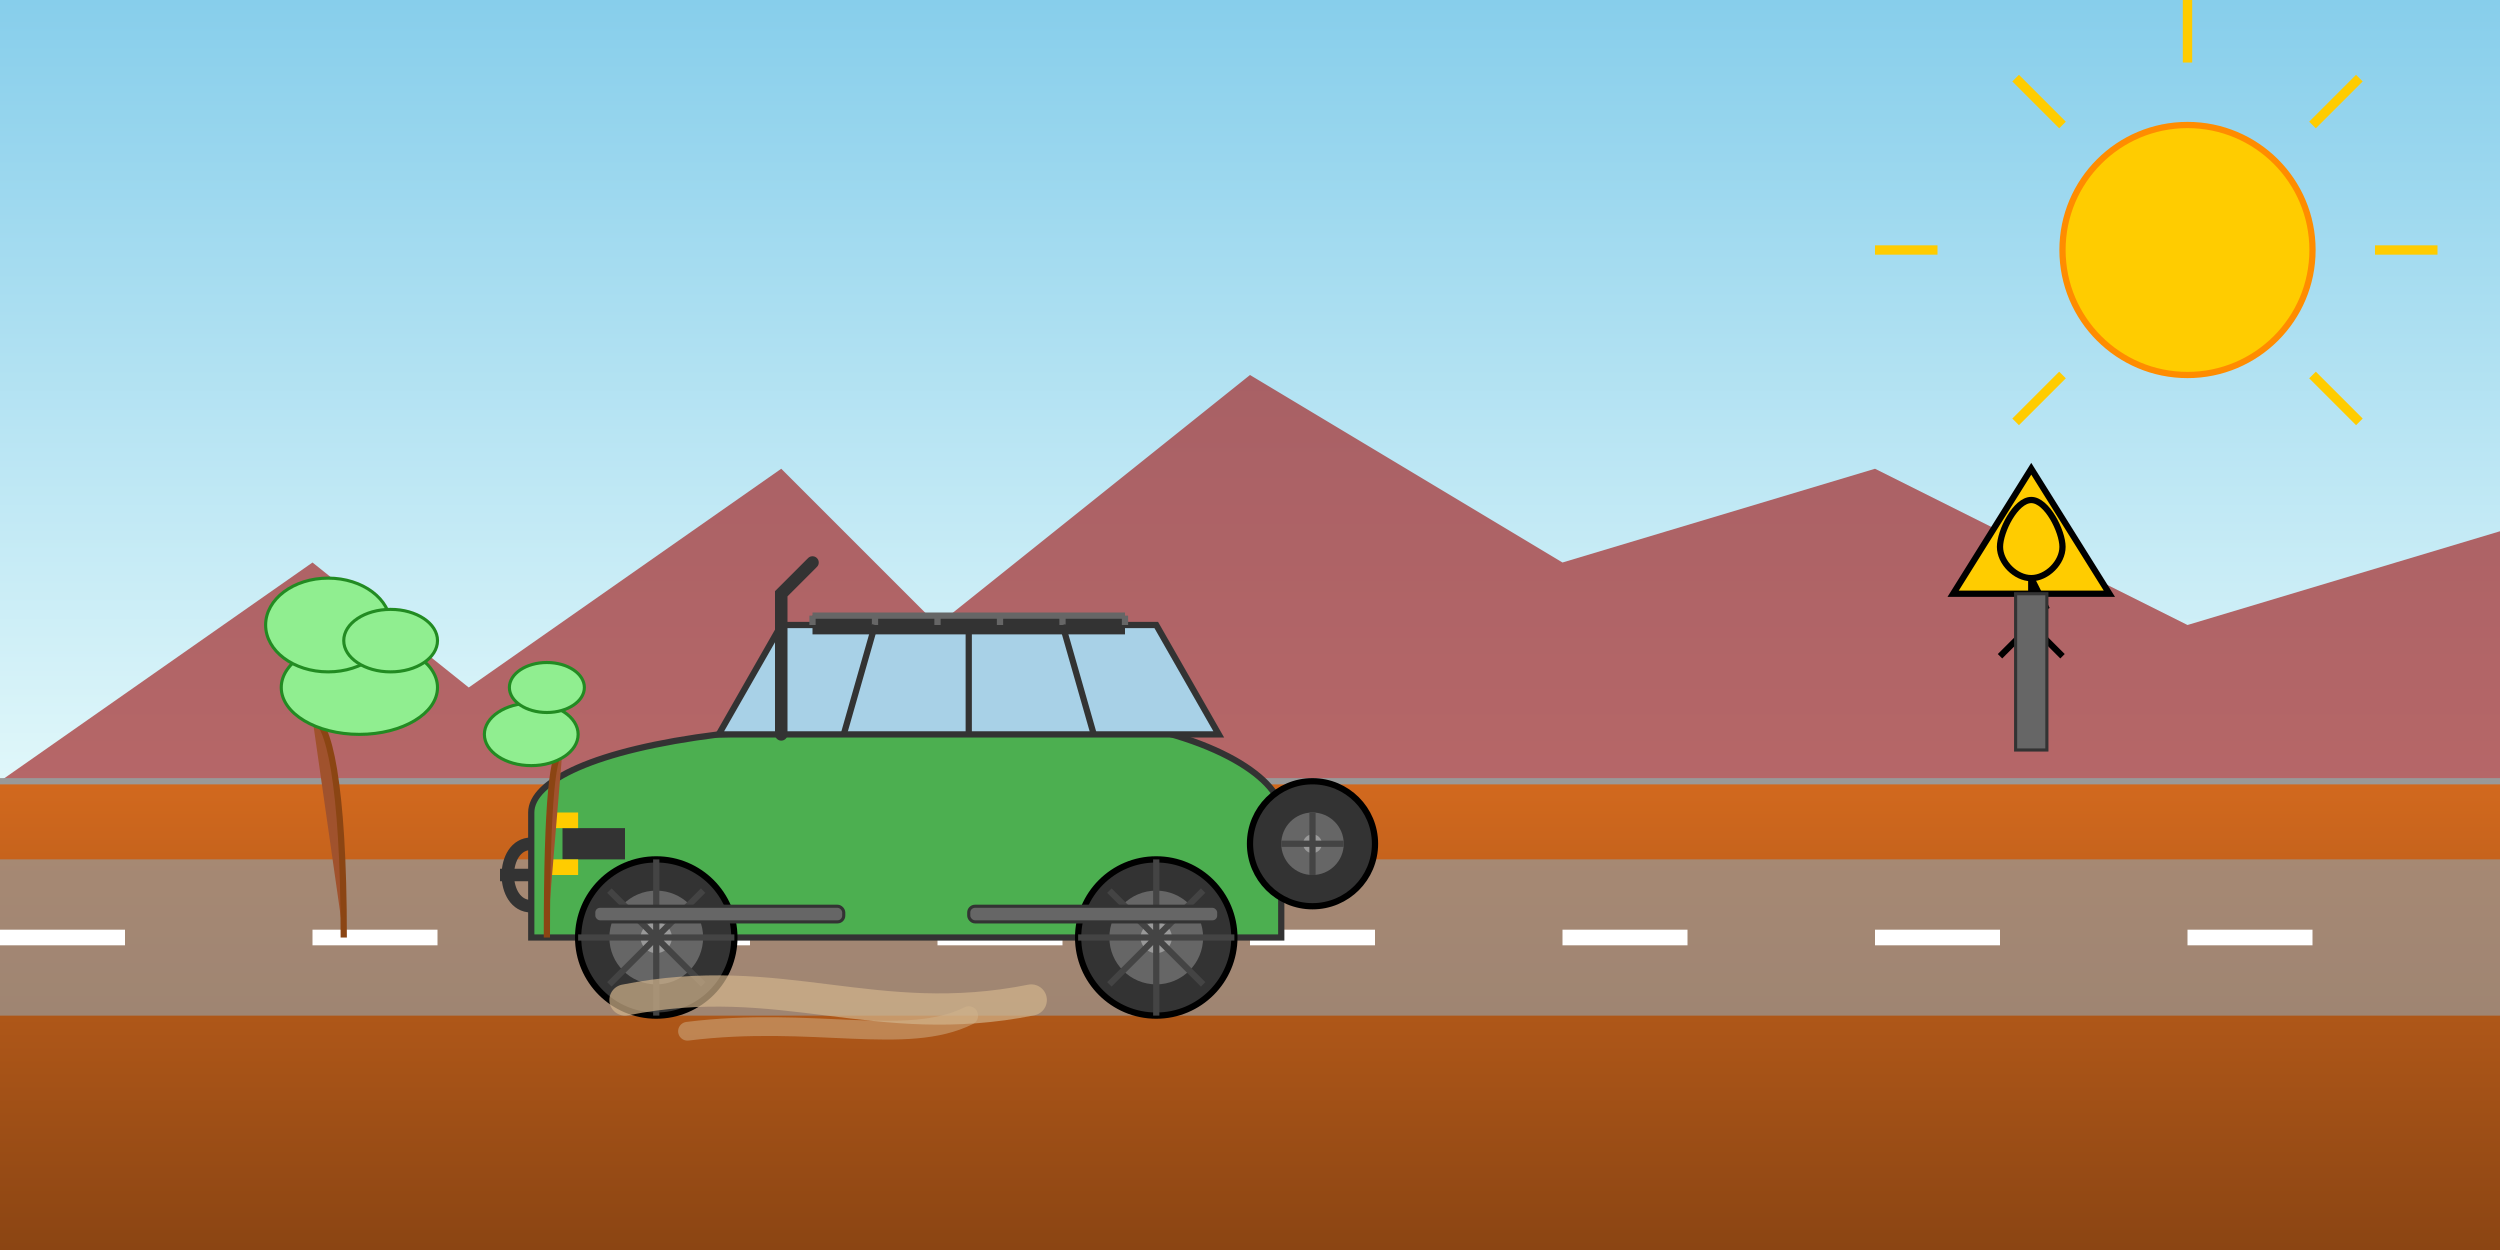
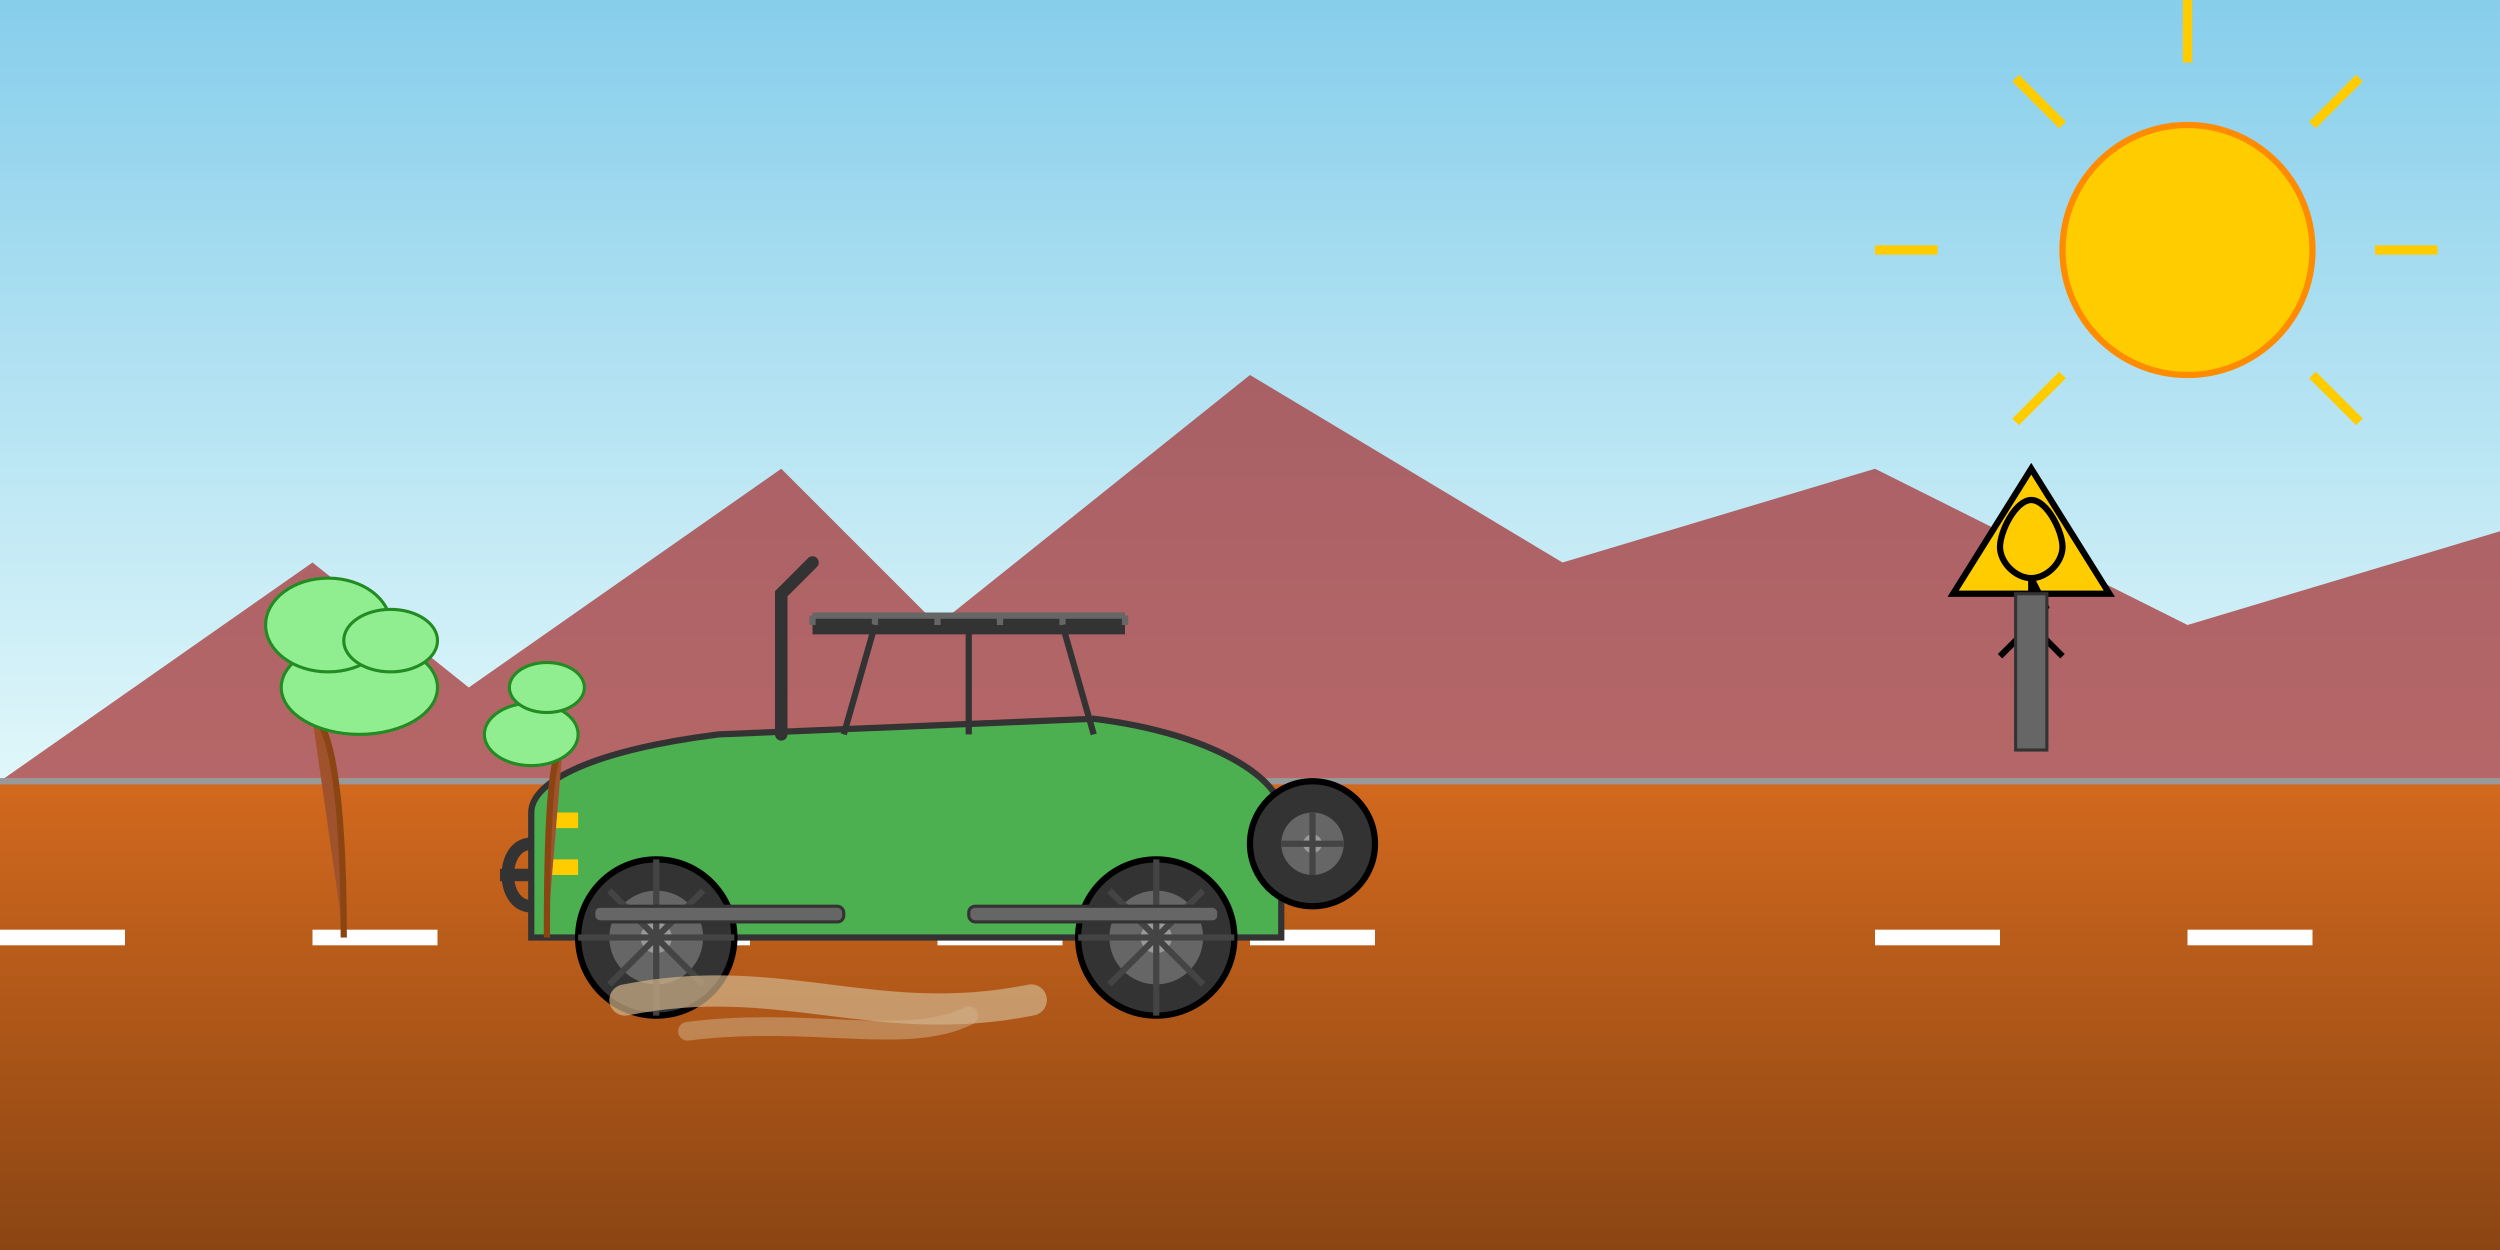
<svg xmlns="http://www.w3.org/2000/svg" width="800" height="400" viewBox="0 0 800 400">
  <rect x="0" y="0" width="800" height="400" fill="#808080" stroke="none" />
  <defs>
    <linearGradient id="skyGradient" x1="0%" y1="0%" x2="0%" y2="100%">
      <stop offset="0%" style="stop-color:#87CEEB;stop-opacity:1" />
      <stop offset="100%" style="stop-color:#E0F7FA;stop-opacity:1" />
    </linearGradient>
    <linearGradient id="groundGradient" x1="0%" y1="0%" x2="0%" y2="100%">
      <stop offset="0%" style="stop-color:#D2691E;stop-opacity:1" />
      <stop offset="100%" style="stop-color:#8B4513;stop-opacity:1" />
    </linearGradient>
  </defs>
  <rect width="800" height="250" fill="url(#skyGradient)" />
  <path d="M0,250 L100,180 L150,220 L250,150 L300,200 L400,120 L500,180 L600,150 L700,200 L800,170 L800,250 Z" fill="#A52A2A" opacity="0.7" />
  <rect x="0" y="250" width="800" height="150" fill="url(#groundGradient)" />
  <path d="M0,250 L800,250" stroke="#999999" stroke-width="2" />
-   <path d="M0,300 L800,300" stroke="#999999" stroke-width="50" stroke-opacity="0.7" />
-   <path d="M0,300 L50,300 M100,300 L150,300 M200,300 L250,300 M300,300 L350,300 M400,300 L450,300 M500,300 L550,300 M600,300 L650,300 M700,300 L750,300" stroke="#FFFFFF" stroke-width="5" stroke-dasharray="40,40" />
+   <path d="M0,300 L50,300 M100,300 L150,300 M200,300 L250,300 M300,300 L350,300 M400,300 L450,300 M500,300 M600,300 L650,300 M700,300 L750,300" stroke="#FFFFFF" stroke-width="5" stroke-dasharray="40,40" />
  <g transform="translate(300, 280)">
    <path d="M-130,20 L-130,-20 C-130,-30 -110,-40 -70,-45 L50,-50 C90,-45 110,-30 110,-20 L110,20 Z" fill="#4CAF50" stroke="#333333" stroke-width="2" />
    <circle cx="-90" cy="20" r="25" fill="#333333" stroke="#000000" stroke-width="2" />
    <circle cx="-90" cy="20" r="15" fill="#666666" />
    <circle cx="-90" cy="20" r="5" fill="#999999" />
    <circle cx="70" cy="20" r="25" fill="#333333" stroke="#000000" stroke-width="2" />
    <circle cx="70" cy="20" r="15" fill="#666666" />
    <circle cx="70" cy="20" r="5" fill="#999999" />
    <path d="M-90,-5 L-90,45 M-115,20 L-65,20 M-105,5 L-75,35 M-105,35 L-75,5" stroke="#444444" stroke-width="2" />
    <path d="M70,-5 L70,45 M45,20 L95,20 M55,5 L85,35 M55,35 L85,5" stroke="#444444" stroke-width="2" />
-     <path d="M-70,-45 L-50,-80 L70,-80 L90,-45 Z" fill="#a8d1e7" stroke="#333333" stroke-width="2" />
    <path d="M-40,-80 L60,-80" stroke="#333333" stroke-width="6" />
    <path d="M-40,-83 L60,-83" stroke="#666666" stroke-width="2" />
    <path d="M-40,-80 L-40,-83 M-20,-80 L-20,-83 M0,-80 L0,-83 M20,-80 L20,-83 M40,-80 L40,-83 M60,-80 L60,-83" stroke="#666666" stroke-width="2" />
    <path d="M-30,-45 L-20,-80 M10,-45 L10,-80 M50,-45 L40,-80" stroke="#333333" stroke-width="2" />
-     <rect x="-120" y="-15" width="20" height="10" fill="#333333" />
    <rect x="-125" y="-20" width="10" height="5" fill="#FFCC00" />
    <rect x="-125" y="-5" width="10" height="5" fill="#FFCC00" />
    <path d="M-50,-45 L-50,-90 L-40,-100" fill="none" stroke="#333333" stroke-width="4" stroke-linecap="round" />
    <path d="M-130,-10 C-140,-10 -140,10 -130,10" fill="none" stroke="#333333" stroke-width="4" />
    <path d="M-140,0 L-130,0" stroke="#333333" stroke-width="4" />
    <circle cx="120" cy="-10" r="20" fill="#333333" stroke="#000000" stroke-width="2" />
    <circle cx="120" cy="-10" r="10" fill="#666666" />
    <circle cx="120" cy="-10" r="3" fill="#999999" />
    <path d="M110,-10 L130,-10 M120,-20 L120,0" stroke="#444444" stroke-width="2" />
    <rect x="-110" y="10" width="80" height="5" rx="2" ry="2" fill="#666666" stroke="#333333" stroke-width="1" />
    <rect x="10" y="10" width="80" height="5" rx="2" ry="2" fill="#666666" stroke="#333333" stroke-width="1" />
  </g>
  <g transform="translate(650, 200)">
    <polygon points="0,-50 25,-10 -25,-10" fill="#FFCC00" stroke="#000000" stroke-width="2" />
    <path d="M0,-40 C5,-40 10,-30 10,-25 C10,-20 5,-15 0,-15 C-5,-15 -10,-20 -10,-25 C-10,-30 -5,-40 0,-40 Z M0,-15 L5,-5 M0,-15 L0,0 L-10,10 M0,0 L10,10" fill="none" stroke="#000000" stroke-width="2" />
    <rect x="-5" y="-10" width="10" height="50" fill="#666666" stroke="#333333" stroke-width="1" />
  </g>
  <g transform="translate(100, 230)">
    <path d="M0,0 C5,0 10,20 10,70" fill="#A0522D" stroke="#8B4513" stroke-width="2" />
    <ellipse cx="15" cy="-10" rx="25" ry="15" fill="#90EE90" stroke="#228B22" stroke-width="1" />
    <ellipse cx="5" cy="-30" rx="20" ry="15" fill="#90EE90" stroke="#228B22" stroke-width="1" />
    <ellipse cx="25" cy="-25" rx="15" ry="10" fill="#90EE90" stroke="#228B22" stroke-width="1" />
  </g>
  <g transform="translate(180, 240)">
    <path d="M0,0 C-3,0 -5,15 -5,60" fill="#A0522D" stroke="#8B4513" stroke-width="2" />
    <ellipse cx="-10" cy="-5" rx="15" ry="10" fill="#90EE90" stroke="#228B22" stroke-width="1" />
    <ellipse cx="-5" cy="-20" rx="12" ry="8" fill="#90EE90" stroke="#228B22" stroke-width="1" />
  </g>
  <path d="M200,320 C250,310 280,330 330,320" fill="none" stroke="#D2B48C" stroke-width="10" stroke-opacity="0.7" stroke-linecap="round" />
  <path d="M220,330 C260,325 290,335 310,325" fill="none" stroke="#D2B48C" stroke-width="6" stroke-opacity="0.5" stroke-linecap="round" />
  <circle cx="700" cy="80" r="40" fill="#FFCC00" stroke="#FF8C00" stroke-width="2" />
  <path d="M700,20 L700,0 M760,80 L780,80 M740,40 L755,25 M740,120 L755,135 M660,40 L645,25 M660,120 L645,135 M620,80 L600,80" stroke="#FFCC00" stroke-width="3" />
</svg>